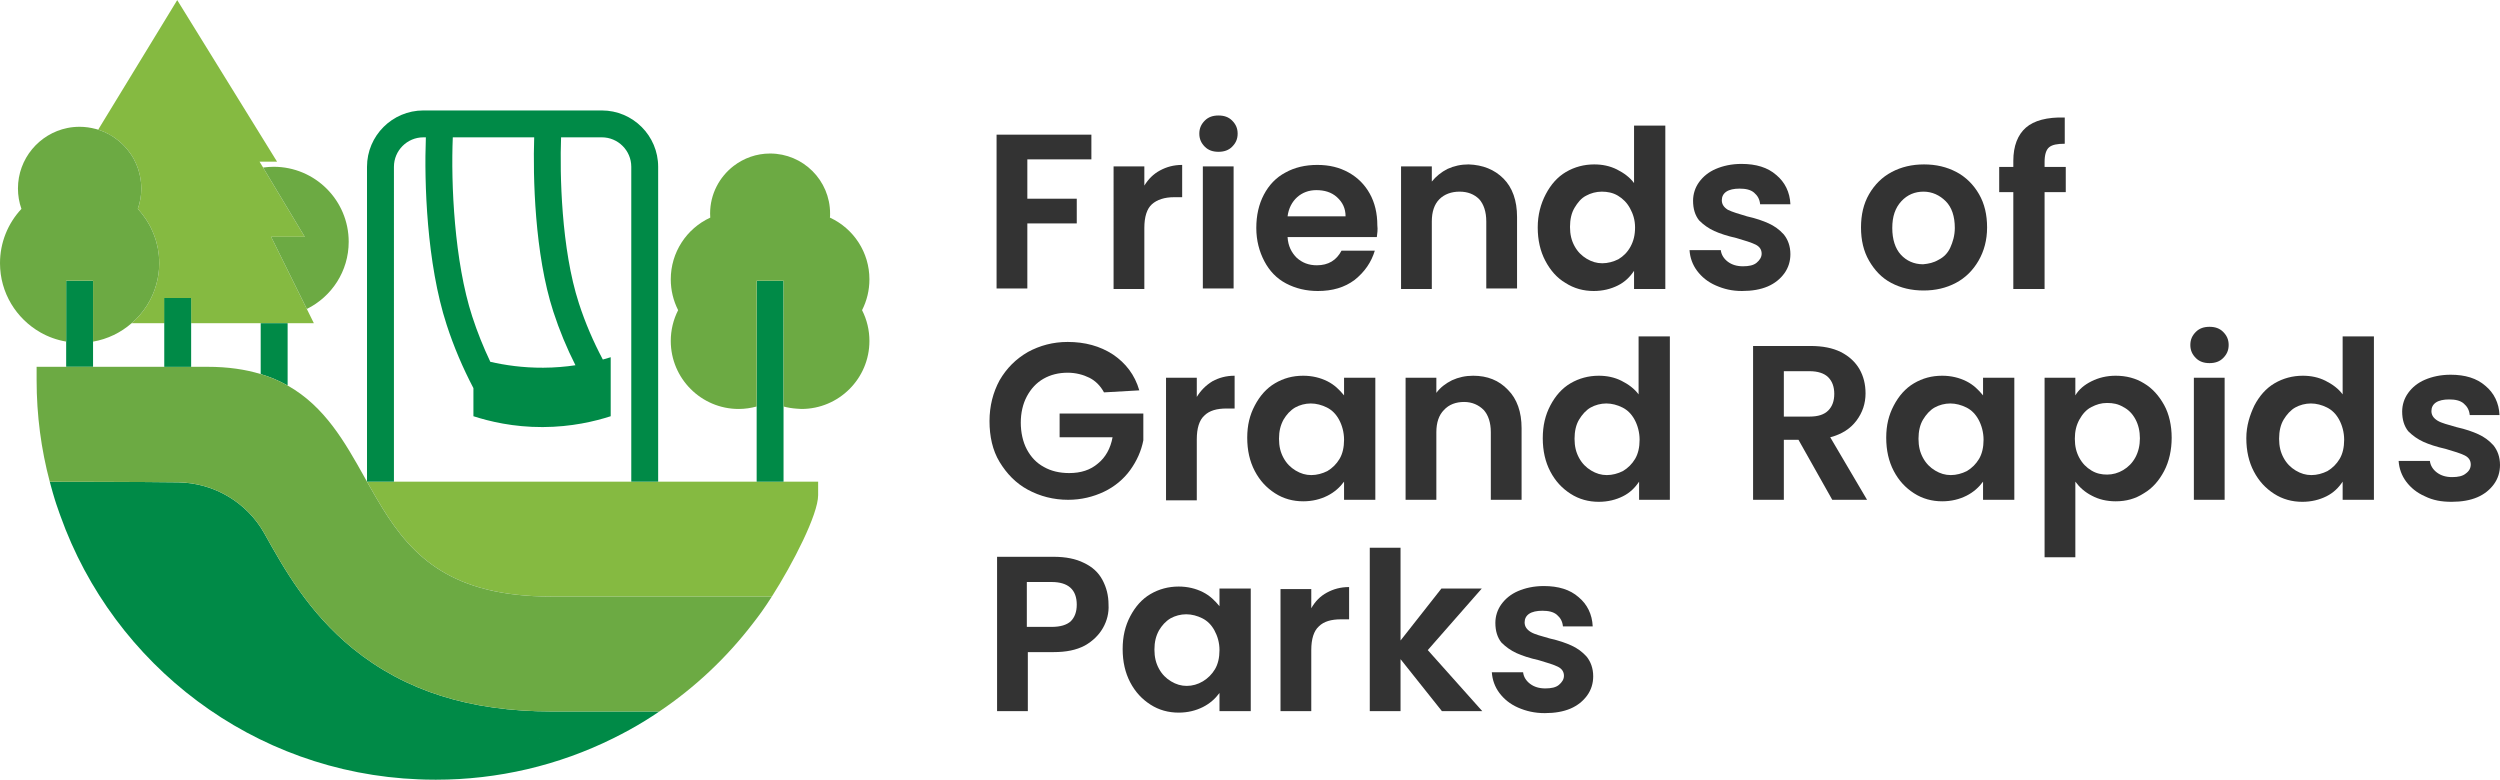
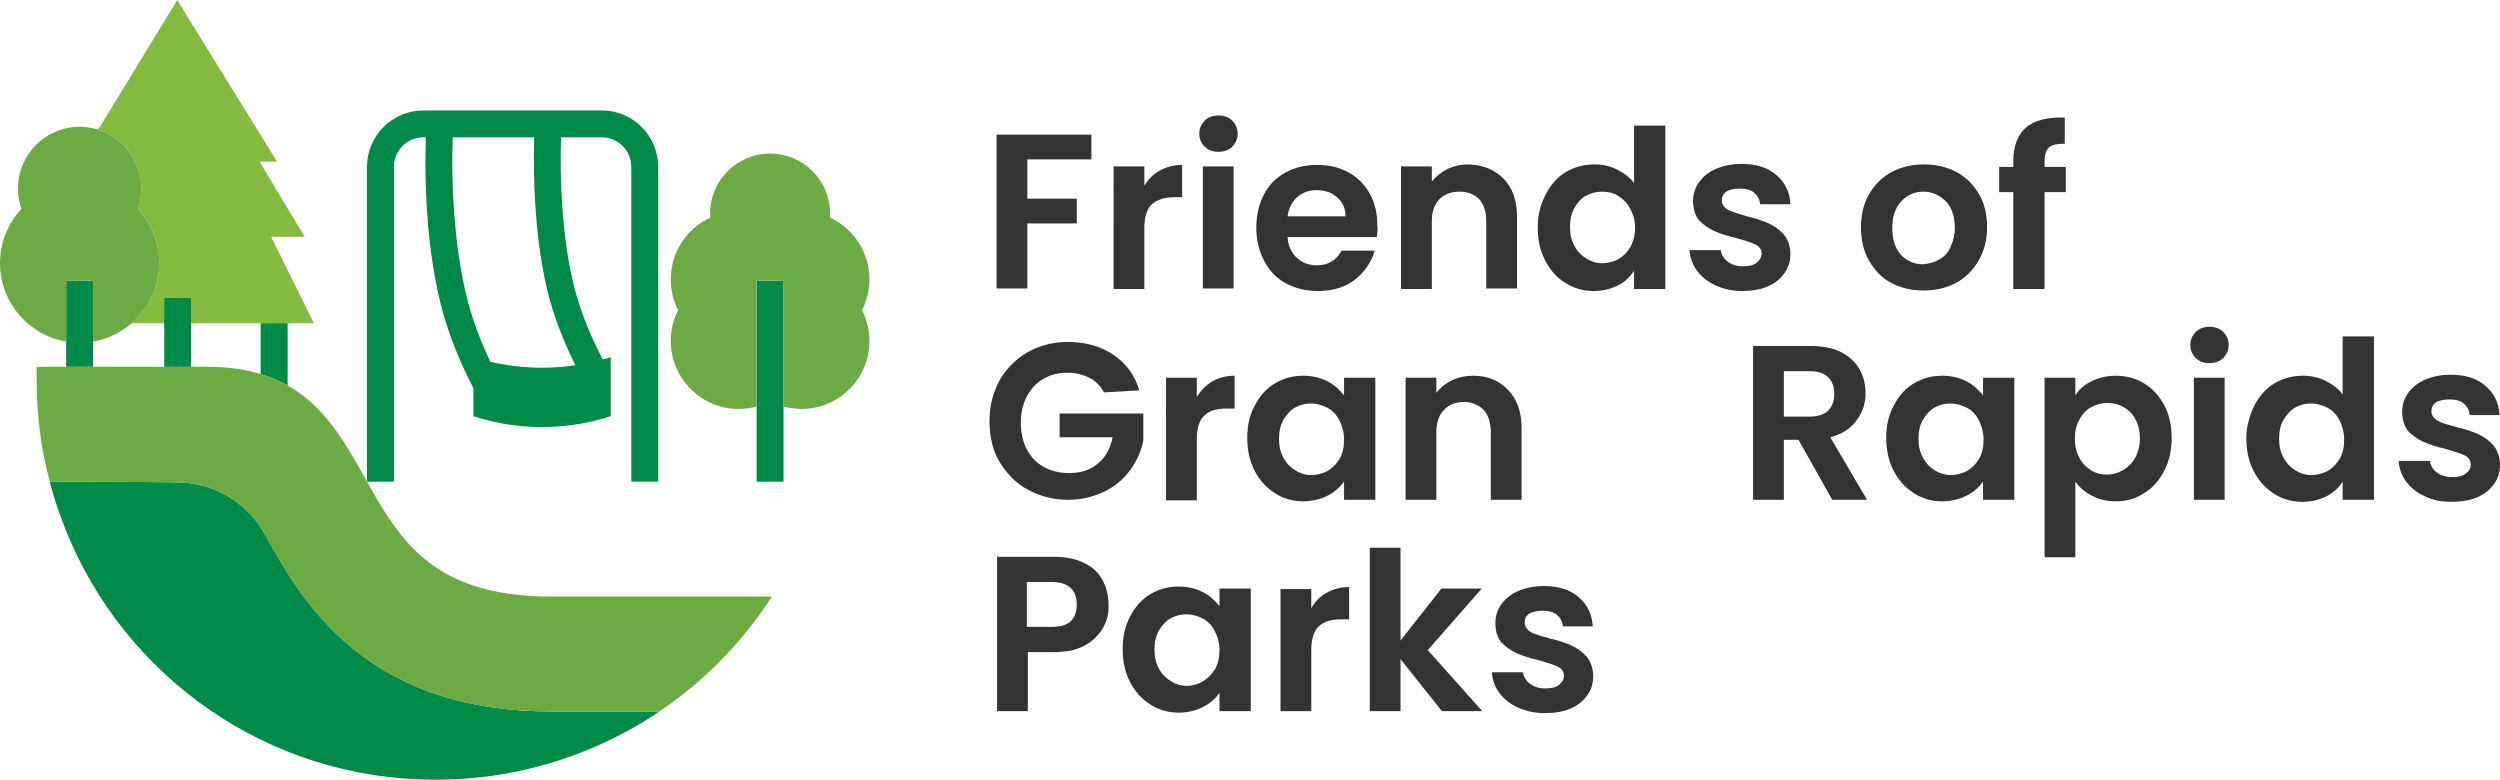
<svg xmlns="http://www.w3.org/2000/svg" id="a" x="0px" y="0px" viewBox="0 0 495.7 154.6" style="enable-background:new 0 0 495.7 154.6;" xml:space="preserve">
  <style type="text/css">	.st0{fill:#333333;}	.st1{fill:#85BA41;}	.st2{fill:#008A47;}	.st3{fill:#6CAA43;}</style>
  <g>
    <path class="st0" d="M216.4,26.7v4.9h-12.7v7.8h9.8v4.9h-9.8v12.9h-6.1V26.7H216.4L216.4,26.7z" />
    <path class="st0" d="M230,33.8c1.3-0.7,2.7-1.1,4.4-1.1v6.4h-1.6c-1.9,0-3.4,0.5-4.4,1.4s-1.5,2.5-1.5,4.7v12.1h-6.1V33h6.1v3.8  C227.7,35.5,228.7,34.5,230,33.8z" />
    <path class="st0" d="M238.9,29.1c-0.7-0.7-1.1-1.5-1.1-2.6s0.4-1.9,1.1-2.6c0.7-0.7,1.6-1,2.7-1s2,0.3,2.7,1s1.1,1.5,1.1,2.6  s-0.4,1.9-1.1,2.6c-0.7,0.7-1.6,1-2.7,1S239.6,29.8,238.9,29.1z M244.6,33v24.2h-6.1V33H244.6z" />
    <path class="st0" d="M273,47h-17.7c0.1,1.8,0.8,3.1,1.8,4.1c1.1,1,2.4,1.5,4,1.5c2.3,0,3.9-1,4.9-2.9h6.6c-0.7,2.3-2,4.2-4,5.8  c-2,1.5-4.4,2.2-7.3,2.2c-2.3,0-4.4-0.5-6.3-1.5c-1.9-1-3.3-2.5-4.3-4.4s-1.6-4.1-1.6-6.6s0.5-4.7,1.5-6.6s2.4-3.4,4.3-4.4  c1.8-1,3.9-1.5,6.3-1.5s4.4,0.5,6.2,1.5s3.2,2.4,4.2,4.2s1.5,3.9,1.5,6.3C273.2,45.5,273.1,46.3,273,47L273,47z M266.8,42.9  c0-1.6-0.6-2.8-1.7-3.8s-2.5-1.4-4.1-1.4c-1.5,0-2.8,0.5-3.8,1.4s-1.7,2.2-1.9,3.8H266.8L266.8,42.9z" />
    <path class="st0" d="M298.1,35.4c1.8,1.8,2.7,4.4,2.7,7.6v14.2h-6.1V43.9c0-1.9-0.5-3.4-1.4-4.4c-1-1-2.3-1.5-3.9-1.5s-3,0.5-4,1.5  s-1.5,2.5-1.5,4.4v13.4h-6.1V33h6.1v3c0.8-1,1.9-1.9,3.1-2.5c1.3-0.6,2.7-0.9,4.2-0.9C294,32.7,296.3,33.6,298.1,35.4L298.1,35.4z" />
    <path class="st0" d="M306.5,38.5c1-1.9,2.3-3.4,4-4.4s3.6-1.5,5.6-1.5c1.6,0,3.1,0.3,4.5,1s2.6,1.6,3.4,2.7V24.9h6.2v32.4H324v-3.6  c-0.8,1.2-1.8,2.2-3.2,2.9c-1.4,0.7-3,1.1-4.8,1.1c-2,0-3.9-0.5-5.6-1.6c-1.7-1-3-2.5-4-4.4s-1.5-4.1-1.5-6.6  S305.5,40.4,306.5,38.5L306.5,38.5z M323.2,41.3c-0.6-1.1-1.4-1.9-2.4-2.5s-2.1-0.8-3.2-0.8s-2.2,0.3-3.1,0.8  c-1,0.5-1.7,1.4-2.3,2.4s-0.9,2.3-0.9,3.8s0.3,2.7,0.9,3.8s1.4,1.9,2.4,2.5s2,0.9,3.1,0.9s2.2-0.3,3.2-0.8c1-0.6,1.8-1.4,2.4-2.5  s0.9-2.3,0.9-3.8S323.8,42.4,323.2,41.3L323.2,41.3z" />
    <path class="st0" d="M340.2,56.6c-1.6-0.7-2.8-1.7-3.7-2.9c-0.9-1.2-1.4-2.6-1.5-4.1h6.2c0.1,0.9,0.6,1.7,1.4,2.3s1.8,0.9,3,0.9  s2.1-0.2,2.7-0.7s1-1.1,1-1.8c0-0.8-0.4-1.4-1.2-1.8c-0.8-0.4-2.1-0.8-3.8-1.3c-1.8-0.4-3.3-0.9-4.4-1.4s-2.1-1.2-3-2.1  c-0.8-1-1.2-2.3-1.2-3.9c0-1.3,0.4-2.6,1.2-3.7s1.9-2,3.3-2.6s3.1-1,5.1-1c2.9,0,5.2,0.7,6.9,2.2c1.7,1.4,2.7,3.4,2.8,5.8h-6  c-0.1-1-0.5-1.7-1.2-2.3s-1.7-0.8-2.9-0.8c-1.1,0-2,0.2-2.6,0.6s-0.9,1-0.9,1.7c0,0.8,0.4,1.4,1.2,1.9c0.8,0.4,2.1,0.8,3.8,1.3  c1.8,0.4,3.2,0.9,4.3,1.4c1.1,0.5,2.1,1.2,3,2.2c0.8,1,1.3,2.3,1.3,3.9c0,1.4-0.4,2.7-1.2,3.8c-0.8,1.1-1.9,2-3.3,2.6  s-3.1,0.9-5.1,0.9S341.8,57.3,340.2,56.6L340.2,56.6z" />
    <path class="st0" d="M375,56.1c-1.9-1-3.3-2.5-4.4-4.4s-1.6-4.1-1.6-6.6s0.5-4.7,1.6-6.6c1.1-1.9,2.6-3.4,4.5-4.4s4-1.5,6.4-1.5  s4.5,0.5,6.4,1.5s3.4,2.5,4.5,4.4s1.6,4.1,1.6,6.6s-0.6,4.7-1.7,6.6c-1.1,1.9-2.6,3.4-4.5,4.4s-4,1.5-6.4,1.5S376.9,57.1,375,56.1  L375,56.1z M384.4,51.5c1-0.5,1.8-1.3,2.3-2.4s0.9-2.4,0.9-3.9c0-2.3-0.6-4.1-1.8-5.3c-1.2-1.2-2.7-1.9-4.4-1.9s-3.2,0.6-4.4,1.9  s-1.8,3-1.8,5.3s0.6,4.1,1.7,5.3s2.6,1.9,4.4,1.9C382.4,52.3,383.4,52.1,384.4,51.5L384.4,51.5z" />
    <path class="st0" d="M409.6,38.1h-4.2v19.2h-6.2V38.1h-2.8v-5h2.8v-1.2c0-3,0.9-5.2,2.5-6.6s4.2-2.1,7.7-2v5.2  c-1.5,0-2.5,0.2-3.1,0.7s-0.9,1.5-0.9,2.9v1h4.2V38.1L409.6,38.1z" />
    <path class="st0" d="M218.9,77.8c-0.7-1.3-1.7-2.3-2.9-2.9s-2.7-1-4.3-1c-1.8,0-3.4,0.4-4.8,1.2s-2.5,2-3.3,3.5s-1.2,3.3-1.2,5.2  s0.4,3.8,1.2,5.3s1.9,2.7,3.4,3.5c1.4,0.8,3.1,1.2,5,1.2c2.3,0,4.2-0.6,5.7-1.9c1.5-1.2,2.5-3,2.9-5.2h-10.5V82h16.6v5.3  c-0.4,2.1-1.3,4.1-2.6,5.9s-3.1,3.3-5.2,4.3s-4.5,1.6-7.1,1.6c-2.9,0-5.6-0.7-8-2s-4.2-3.2-5.6-5.5s-2-5.1-2-8.1s0.7-5.7,2-8.1  c1.4-2.4,3.2-4.2,5.6-5.6c2.4-1.3,5-2,7.9-2c3.4,0,6.4,0.8,9,2.5c2.5,1.7,4.3,4,5.2,7.1L218.9,77.8L218.9,77.8z" />
    <path class="st0" d="M240.4,75.6c1.3-0.7,2.7-1.1,4.4-1.1V81h-1.6c-1.9,0-3.4,0.4-4.4,1.4c-1,0.9-1.5,2.5-1.5,4.7v12.1h-6.1V74.9  h6.1v3.8C238.1,77.4,239.1,76.4,240.4,75.6L240.4,75.6z" />
    <path class="st0" d="M248.8,80.4c1-1.9,2.3-3.4,4-4.4s3.5-1.5,5.6-1.5c1.8,0,3.4,0.4,4.8,1.1s2.4,1.7,3.3,2.8v-3.5h6.2v24.2h-6.2  v-3.6c-0.8,1.1-1.9,2.1-3.3,2.8s-3,1.1-4.8,1.1c-2,0-3.9-0.5-5.6-1.6c-1.7-1.1-3-2.5-4-4.4s-1.5-4.1-1.5-6.6S247.8,82.3,248.8,80.4  L248.8,80.4z M265.5,83.2c-0.6-1.1-1.4-1.9-2.4-2.4S261,80,259.9,80s-2.2,0.3-3.1,0.8c-1,0.6-1.7,1.4-2.3,2.4  c-0.6,1.1-0.9,2.3-0.9,3.8s0.3,2.7,0.9,3.8c0.6,1.1,1.4,1.9,2.4,2.5c1,0.6,2,0.9,3.1,0.9s2.2-0.3,3.2-0.8c1-0.6,1.8-1.4,2.4-2.4  s0.9-2.3,0.9-3.8S266.1,84.3,265.5,83.2L265.5,83.2z" />
    <path class="st0" d="M299,77.3c1.8,1.8,2.7,4.4,2.7,7.6v14.2h-6.1V85.7c0-1.9-0.5-3.4-1.4-4.4c-1-1-2.3-1.6-3.9-1.6s-3,0.5-4,1.6  c-1,1-1.5,2.5-1.5,4.4v13.4h-6.1V74.9h6.1v3c0.8-1.1,1.9-1.9,3.1-2.5c1.3-0.6,2.7-0.9,4.2-0.9C294.9,74.5,297.2,75.4,299,77.3  L299,77.3z" />
-     <path class="st0" d="M307.4,80.4c1-1.9,2.3-3.4,4-4.4s3.6-1.5,5.6-1.5c1.6,0,3.1,0.3,4.5,1s2.6,1.6,3.4,2.7V66.7h6.2v32.4H325v-3.6  c-0.8,1.2-1.8,2.2-3.2,2.9c-1.4,0.7-3,1.1-4.8,1.1c-2,0-3.9-0.5-5.6-1.6s-3-2.5-4-4.4s-1.5-4.1-1.5-6.6S306.4,82.3,307.4,80.4z   M324.1,83.2c-0.6-1.1-1.4-1.9-2.4-2.4s-2.1-0.8-3.2-0.8s-2.2,0.3-3.1,0.8s-1.7,1.4-2.3,2.4s-0.9,2.3-0.9,3.8s0.3,2.7,0.9,3.8  c0.6,1.1,1.4,1.9,2.4,2.5s2,0.9,3.1,0.9s2.2-0.3,3.2-0.8c1-0.6,1.8-1.4,2.4-2.4s0.9-2.3,0.9-3.8S324.7,84.3,324.1,83.2L324.1,83.2z  " />
    <path class="st0" d="M363.3,99.1l-6.7-11.9h-2.9v11.9h-6.1V68.6H359c2.4,0,4.4,0.4,6,1.2s2.9,2,3.7,3.4c0.8,1.4,1.2,3,1.2,4.8  c0,2-0.6,3.8-1.8,5.4s-2.9,2.7-5.2,3.3l7.3,12.4L363.3,99.1L363.3,99.1z M353.7,82.6h5.1c1.7,0,2.9-0.4,3.7-1.2  c0.8-0.8,1.2-1.9,1.2-3.3s-0.4-2.5-1.2-3.3c-0.8-0.8-2.1-1.2-3.7-1.2h-5.1V82.6z" />
    <path class="st0" d="M375.5,80.4c1-1.9,2.3-3.4,4-4.4s3.5-1.5,5.6-1.5c1.8,0,3.4,0.4,4.8,1.1s2.4,1.7,3.3,2.8v-3.5h6.2v24.2h-6.2  v-3.6c-0.8,1.1-1.9,2.1-3.3,2.8s-3,1.1-4.8,1.1c-2,0-3.9-0.5-5.6-1.6s-3-2.5-4-4.4s-1.5-4.1-1.5-6.6S374.5,82.3,375.5,80.4  L375.5,80.4z M392.3,83.2c-0.6-1.1-1.4-1.9-2.4-2.4s-2.1-0.8-3.2-0.8s-2.2,0.3-3.1,0.8s-1.7,1.4-2.3,2.4s-0.9,2.3-0.9,3.8  s0.3,2.7,0.9,3.8c0.6,1.1,1.4,1.9,2.4,2.5s2,0.9,3.1,0.9s2.2-0.3,3.2-0.8c1-0.6,1.8-1.4,2.4-2.4s0.9-2.3,0.9-3.8  S392.9,84.3,392.3,83.2L392.3,83.2z" />
    <path class="st0" d="M414.7,75.6c1.4-0.7,3-1.1,4.8-1.1c2.1,0,4,0.5,5.6,1.5c1.7,1,3,2.5,4,4.3s1.5,4.1,1.5,6.5s-0.5,4.7-1.5,6.6  s-2.3,3.4-4,4.4c-1.7,1.1-3.5,1.6-5.6,1.6c-1.8,0-3.4-0.4-4.7-1.1c-1.4-0.7-2.5-1.7-3.3-2.8v15h-6.1V74.9h6.1v3.5  C412.2,77.2,413.3,76.3,414.7,75.6L414.7,75.6z M423.4,83.1c-0.6-1.1-1.4-1.9-2.4-2.4c-1-0.6-2-0.8-3.2-0.8s-2.1,0.3-3.1,0.8  s-1.8,1.4-2.4,2.5s-0.9,2.3-0.9,3.8s0.3,2.7,0.9,3.8c0.6,1.1,1.4,1.9,2.4,2.5s2,0.8,3.1,0.8s2.2-0.3,3.2-0.9s1.8-1.4,2.4-2.5  s0.9-2.4,0.9-3.8S424,84.2,423.4,83.1L423.4,83.1z" />
    <path class="st0" d="M435.4,71c-0.7-0.7-1.1-1.5-1.1-2.6s0.4-1.9,1.1-2.6s1.6-1,2.7-1s2,0.3,2.7,1s1.1,1.5,1.1,2.6  s-0.4,1.9-1.1,2.6s-1.6,1-2.7,1S436.1,71.7,435.4,71z M441.1,74.9v24.2H435V74.9H441.1z" />
    <path class="st0" d="M447,80.4c1-1.9,2.3-3.4,4-4.4s3.6-1.5,5.6-1.5c1.6,0,3.1,0.3,4.5,1s2.6,1.6,3.4,2.7V66.7h6.2v32.4h-6.2v-3.6  c-0.8,1.2-1.8,2.2-3.2,2.9c-1.4,0.7-3,1.1-4.8,1.1c-2,0-3.9-0.5-5.6-1.6s-3-2.5-4-4.4s-1.5-4.1-1.5-6.6S446.1,82.3,447,80.4z   M463.8,83.2c-0.6-1.1-1.4-1.9-2.4-2.4s-2.1-0.8-3.2-0.8s-2.2,0.3-3.1,0.8s-1.7,1.4-2.3,2.4s-0.9,2.3-0.9,3.8s0.3,2.7,0.9,3.8  c0.6,1.1,1.4,1.9,2.4,2.5s2,0.9,3.1,0.9s2.2-0.3,3.2-0.8c1-0.6,1.8-1.4,2.4-2.4s0.9-2.3,0.9-3.8S464.4,84.3,463.8,83.2L463.8,83.2z  " />
    <path class="st0" d="M480.8,98.4c-1.6-0.7-2.8-1.7-3.7-2.9c-0.9-1.2-1.4-2.6-1.5-4.1h6.2c0.1,0.9,0.6,1.7,1.4,2.3  c0.8,0.6,1.8,0.9,3,0.9s2.1-0.2,2.7-0.7c0.7-0.5,1-1.1,1-1.8c0-0.8-0.4-1.4-1.2-1.8c-0.8-0.4-2.1-0.8-3.8-1.3  c-1.8-0.4-3.3-0.9-4.4-1.4s-2.1-1.2-3-2.1c-0.8-1-1.2-2.3-1.2-3.9c0-1.3,0.4-2.6,1.2-3.7s1.9-2,3.3-2.6s3.1-1,5.1-1  c2.9,0,5.2,0.7,6.9,2.2c1.7,1.4,2.7,3.4,2.8,5.8h-5.9c-0.1-1-0.5-1.7-1.2-2.3c-0.7-0.6-1.7-0.8-2.9-0.8c-1.1,0-2,0.2-2.6,0.6  s-0.9,1-0.9,1.7c0,0.8,0.4,1.4,1.2,1.9s2.1,0.8,3.8,1.3c1.8,0.4,3.2,0.9,4.3,1.4c1.1,0.5,2.1,1.2,3,2.2c0.8,1,1.3,2.3,1.3,3.9  c0,1.4-0.4,2.7-1.2,3.8c-0.8,1.1-1.9,2-3.3,2.6s-3.1,0.9-5.1,0.9S482.4,99.2,480.8,98.4L480.8,98.4z" />
    <path class="st0" d="M218.7,124.5c-0.8,1.4-2,2.6-3.6,3.5c-1.7,0.9-3.7,1.3-6.2,1.3h-5.1V141h-6.1v-30.6h11.2c2.4,0,4.4,0.4,6,1.2  c1.7,0.8,2.9,1.9,3.7,3.4s1.2,3.1,1.2,4.9C219.9,121.5,219.5,123.1,218.7,124.5L218.7,124.5z M212.3,123.2c0.8-0.8,1.2-1.9,1.2-3.3  c0-3-1.7-4.5-5-4.5h-4.9v8.9h4.9C210.3,124.3,211.5,123.9,212.3,123.2L212.3,123.2z" />
    <path class="st0" d="M224.1,122.2c1-1.9,2.3-3.4,4-4.4s3.6-1.5,5.6-1.5c1.8,0,3.4,0.4,4.8,1.1c1.4,0.7,2.4,1.7,3.3,2.8v-3.5h6.2  V141h-6.2v-3.6c-0.8,1.1-1.9,2.1-3.3,2.8s-3,1.1-4.8,1.1c-2,0-3.9-0.5-5.6-1.6c-1.7-1.1-3-2.5-4-4.4s-1.5-4.1-1.5-6.6  S223.1,124.1,224.1,122.2L224.1,122.2z M240.8,125c-0.6-1.1-1.4-1.9-2.4-2.4s-2.1-0.8-3.2-0.8s-2.2,0.3-3.1,0.8  c-1,0.6-1.7,1.4-2.3,2.4c-0.6,1.1-0.9,2.3-0.9,3.8s0.3,2.7,0.9,3.8c0.6,1.1,1.4,1.9,2.4,2.5s2,0.9,3.1,0.9s2.2-0.3,3.2-0.9  c1-0.6,1.8-1.4,2.4-2.4s0.9-2.3,0.9-3.8S241.4,126.1,240.8,125L240.8,125z" />
    <path class="st0" d="M263.1,117.5c1.3-0.7,2.7-1.1,4.4-1.1v6.4h-1.6c-1.9,0-3.4,0.4-4.4,1.4c-1,0.9-1.5,2.5-1.5,4.7V141h-6.1v-24.2  h6.1v3.8C260.8,119.2,261.8,118.2,263.1,117.5z" />
    <path class="st0" d="M285.9,141l-8.2-10.3V141h-6.1v-32.4h6.1V127l8.1-10.3h8l-10.7,12.2l10.8,12.1H285.9z" />
    <path class="st0" d="M301,140.3c-1.6-0.7-2.8-1.7-3.7-2.9c-0.9-1.2-1.4-2.6-1.5-4.1h6.2c0.1,0.9,0.6,1.7,1.4,2.3s1.8,0.9,3,0.9  s2.1-0.2,2.7-0.7s1-1.1,1-1.8c0-0.8-0.4-1.4-1.2-1.8c-0.8-0.4-2.1-0.8-3.8-1.3c-1.8-0.4-3.3-0.9-4.4-1.4s-2.1-1.2-3-2.1  c-0.8-1-1.2-2.3-1.2-3.9c0-1.3,0.4-2.6,1.2-3.7s1.9-2,3.3-2.6s3.1-1,5.1-1c2.9,0,5.2,0.7,6.9,2.2c1.7,1.4,2.7,3.4,2.8,5.8h-5.9  c-0.1-1-0.5-1.7-1.2-2.3c-0.7-0.6-1.7-0.8-2.9-0.8c-1.1,0-2,0.2-2.6,0.6s-0.9,1-0.9,1.7c0,0.8,0.4,1.4,1.2,1.9s2.1,0.8,3.8,1.3  c1.8,0.4,3.2,0.9,4.3,1.4c1.1,0.5,2.1,1.2,3,2.2c0.8,1,1.3,2.3,1.3,3.9c0,1.4-0.4,2.7-1.2,3.8c-0.8,1.1-1.9,2-3.3,2.6  s-3.1,0.9-5.1,0.9S302.6,141,301,140.3L301,140.3z" />
  </g>
  <g>
    <path class="st1" d="M62.23,64.08H37.9v-4.99h-5.33v4.99H26.1c2.31-1.98,4.04-4.63,4.88-7.65c0.18-0.65,0.34-1.32,0.43-2  c0.11-0.73,0.16-1.48,0.16-2.24c0-0.49-0.02-0.98-0.07-1.47c-0.01-0.11-0.04-0.23-0.04-0.34c-0.04-0.36-0.09-0.71-0.15-1.05  c-0.03-0.17-0.08-0.34-0.11-0.51c-0.07-0.29-0.13-0.58-0.21-0.86c-0.05-0.18-0.11-0.36-0.16-0.54c-0.09-0.26-0.18-0.53-0.28-0.79  c-0.06-0.18-0.13-0.36-0.21-0.53c-0.11-0.26-0.22-0.51-0.34-0.76c-0.08-0.17-0.17-0.34-0.25-0.51c-0.14-0.25-0.28-0.5-0.43-0.74  c-0.09-0.16-0.18-0.31-0.28-0.46c-0.17-0.27-0.35-0.52-0.54-0.77c-0.09-0.13-0.17-0.25-0.27-0.37c-0.28-0.37-0.59-0.73-0.91-1.07  c0.46-1.3,0.7-2.67,0.7-4.05c0-0.39-0.03-0.78-0.06-1.16c-0.01-0.13-0.03-0.25-0.05-0.37c-0.03-0.26-0.07-0.52-0.12-0.77  c-0.02-0.14-0.06-0.28-0.09-0.42c-0.05-0.23-0.11-0.46-0.18-0.69c-0.04-0.14-0.08-0.28-0.12-0.41c-0.08-0.23-0.16-0.46-0.25-0.68  c-0.05-0.12-0.1-0.25-0.15-0.37c-0.11-0.26-0.24-0.51-0.37-0.76c-0.04-0.07-0.07-0.15-0.11-0.23c-0.18-0.32-0.37-0.64-0.58-0.94  c-0.04-0.07-0.09-0.13-0.14-0.2c-0.16-0.23-0.33-0.46-0.51-0.68c-0.08-0.1-0.16-0.2-0.25-0.29c-0.16-0.18-0.32-0.36-0.49-0.54  c-0.09-0.09-0.19-0.19-0.28-0.28c-0.17-0.17-0.35-0.33-0.53-0.48c-0.06-0.05-0.12-0.1-0.18-0.15c-0.04-0.04-0.08-0.07-0.13-0.11  c-0.19-0.16-0.39-0.3-0.6-0.45c-0.09-0.07-0.19-0.14-0.28-0.2c-0.293-0.195-1.466-0.87-1.94-1.06c-0.1-0.04-0.21-0.08-0.32-0.12  c-0.24-0.09-0.48-0.19-0.73-0.27c-0.03-0.01-0.06-0.02-0.09-0.03L35.14,0.02l19.79,32.03h-3.47l0.71,1.17l3.15,5.26h0.01v0.01  l5.09,8.46h-6.66l7.08,14.31L62.23,64.08z" />
    <rect x="32.57" y="59.09" class="st1" width="5.33" height="4.99" />
    <path class="st2" d="M57.03,64.08v12.36c-1.61-0.91-3.37-1.68-5.34-2.27V64.08H57.03z" />
-     <path class="st3" d="M69.14,47.94c0,5.85-3.39,10.9-8.3,13.32l-7.08-14.31h6.66l-5.09-8.46v-0.01h-0.01l-3.15-5.26  c0.68-0.09,1.38-0.15,2.1-0.15C62.48,33.07,69.14,39.73,69.14,47.94z" />
-     <path class="st1" d="M162.22,95.51v2.67c0,3.81-4.96,13.49-9.18,20.11h-43.65c-19.77,0-27.56-7.86-33.51-17.45  c-0.93-1.5-1.82-3.05-2.71-4.62c-0.13-0.24-0.26-0.47-0.4-0.71C72.77,95.51,162.22,95.51,162.22,95.51z" />
    <path class="st2" d="M119.33,21.9H83.95c-6.16,0-11.18,5.01-11.18,11.17v62.44h5.34V33.07c0-3.22,2.62-5.84,5.84-5.84h0.49  c-0.34,8.91,0.15,24.98,4.12,37.16c1.41,4.35,3.21,8.56,5.31,12.57v5.57c3.16,1.02,7.9,2.17,13.73,2.15  c5.71-0.02,10.36-1.14,13.49-2.15v-11.7c-0.48,0.15-1.01,0.31-1.56,0.46c-1.88-3.54-3.49-7.27-4.74-11.13  c-3.53-10.86-3.8-25.69-3.54-32.93h8.08c3.22,0,5.84,2.62,5.84,5.84v62.44h5.33V33.07C130.5,26.91,125.49,21.9,119.33,21.9z   M114.1,72.42c-1.94,0.29-4.07,0.48-6.38,0.49c-4.08,0.02-7.62-0.51-10.5-1.17c-1.38-2.91-2.59-5.92-3.59-9  c-3.54-10.88-4.24-26.26-3.85-35.51h16.14c-0.26,7.72,0.07,23.14,3.8,34.58C110.91,65.47,112.38,69.02,114.1,72.42z" />
    <rect x="13.12" y="55.67" class="st2" width="5.33" height="17.06" />
    <path class="st3" d="M31.57,52.19c0,0.76-0.05,1.51-0.16,2.24c-0.09,0.68-0.25,1.35-0.43,2c-0.84,3.02-2.57,5.67-4.88,7.65  c-2.13,1.87-4.77,3.16-7.65,3.66V55.67h-5.33v12.06c-1.83-0.31-3.55-0.93-5.11-1.82C3.24,63.19,0,58.07,0,52.19  c0-4.04,1.53-7.87,4.25-10.77c-0.46-1.3-0.69-2.67-0.69-4.05c0-5.91,4.21-10.85,9.79-11.99c0.79-0.16,1.6-0.24,2.44-0.24  c1.1,0,2.17,0.16,3.19,0.43c0.06,0.02,0.13,0.03,0.19,0.05c0.1,0.03,0.2,0.06,0.3,0.09c0.03,0.01,0.06,0.02,0.09,0.03  c0.25,0.08,0.49,0.18,0.73,0.27c0.11,0.04,0.22,0.08,0.32,0.12c0.34,0.15,0.67,0.31,1,0.49c0.01,0.006,0.56,0.316,0.94,0.57  c0.09,0.06,0.19,0.13,0.28,0.2c0.21,0.15,0.41,0.29,0.6,0.45c0.05,0.04,0.09,0.07,0.13,0.11c0.06,0.05,0.12,0.1,0.18,0.15  c0.18,0.15,0.36,0.31,0.53,0.48c0.09,0.09,0.19,0.19,0.28,0.28c0.17,0.18,0.33,0.36,0.49,0.54c0.09,0.09,0.17,0.19,0.25,0.29  c0.18,0.22,0.35,0.45,0.51,0.68c0.05,0.07,0.1,0.13,0.14,0.2c0.21,0.3,0.4,0.62,0.58,0.94c0.04,0.08,0.07,0.16,0.11,0.23  c0.13,0.25,0.26,0.5,0.37,0.76c0.05,0.12,0.1,0.25,0.15,0.37c0.09,0.22,0.17,0.45,0.25,0.68c0.04,0.13,0.08,0.27,0.12,0.41  c0.07,0.23,0.13,0.46,0.18,0.69c0.03,0.14,0.07,0.28,0.09,0.42c0.05,0.25,0.09,0.51,0.12,0.77c0.02,0.12,0.04,0.24,0.05,0.37  c0.03,0.38,0.06,0.77,0.06,1.16c0,1.38-0.24,2.75-0.7,4.05c0.32,0.34,0.63,0.7,0.91,1.07c0.1,0.12,0.18,0.24,0.27,0.37  c0.19,0.25,0.37,0.5,0.54,0.77c0.1,0.15,0.19,0.3,0.28,0.46c0.15,0.24,0.29,0.49,0.43,0.74c0.08,0.17,0.17,0.34,0.25,0.51  c0.12,0.25,0.23,0.5,0.34,0.76c0.08,0.17,0.15,0.35,0.21,0.53c0.1,0.26,0.19,0.53,0.28,0.79c0.05,0.18,0.11,0.36,0.16,0.54  c0.08,0.28,0.14,0.57,0.21,0.86c0.03,0.17,0.08,0.34,0.11,0.51c0.06,0.34,0.11,0.69,0.15,1.05c0,0.11,0.03,0.23,0.04,0.34  C31.55,51.21,31.57,51.7,31.57,52.19z" />
    <rect x="32.57" y="72.73" class="st3" width="5.33" height="0.01" />
    <path class="st2" d="M107.03,146.35c-0.01,0-0.02,0.01-0.03,0.01h-0.03c0.01,0,0.02-0.01,0.03-0.01H107.03z" />
    <path class="st2" d="M109.39,141.07c-16.19,0-29.07-4.08-39.39-12.45c-8.82-7.17-13.67-15.84-17.56-22.81l-0.06-0.11  c-3.44-6.09-9.94-9.94-16.98-10.06c-6.12-0.1-25.53-0.12-25.53-0.12c0.07,0.29,0.15,0.57,0.23,0.85c0.25,0.92,0.51,1.84,0.79,2.74  c0.09,0.29,0.19,0.59,0.28,0.87c0.03,0.08,0.05,0.16,0.08,0.23c0.07,0.21,0.14,0.42,0.22,0.63v0.01c0.03,0.1,0.07,0.18,0.1,0.28  c0.05,0.15,0.1,0.29,0.15,0.44c0.09,0.24,0.17,0.48,0.26,0.72c10.54,29.55,38.2,50.95,71.05,52.24h0.06  c0.48,0.02,0.96,0.04,1.44,0.05h0.15c0.55,0.02,1.1,0.02,1.65,0.02h0.13c12.25,0,24.25-2.82,35.11-8.2  c2.15-1.06,4.27-2.22,6.33-3.49c0.96-0.59,1.9-1.21,2.84-1.84L109.39,141.07L109.39,141.07z M17.13,100.85l-0.01-0.01h0.01V100.85z   M107,146.36h-0.03c0.01,0,0.02-0.01,0.03-0.01h0.03C107.02,146.35,107.01,146.36,107,146.36z" />
    <path class="st3" d="M153.04,118.29c-0.7,1.1-1.39,2.12-2.02,3.01c-0.56,0.79-1.15,1.55-1.74,2.32  c-5.23,6.81-11.44,12.66-18.54,17.45h-21.35c-16.19,0-29.07-4.08-39.39-12.45c-8.82-7.17-13.67-15.84-17.56-22.81l-0.06-0.11  c-3.44-6.09-9.94-9.94-16.98-10.06c-6.12-0.1-25.53-0.12-25.53-0.12C8.16,89.1,7.26,82.34,7.26,75.4v-2.67h25.31v0.01h5.33v-0.01  h3.23c4.07,0,7.54,0.52,10.56,1.44c1.97,0.59,3.73,1.36,5.34,2.27c7.41,4.17,11.39,11.29,15.29,18.26c0.15,0.27,0.3,0.54,0.45,0.81  c0.14,0.24,0.27,0.47,0.4,0.71c0.89,1.57,1.78,3.12,2.71,4.62c5.95,9.59,13.74,17.45,33.51,17.45  C109.39,118.29,153.04,118.29,153.04,118.29z" />
    <g>
      <polygon class="st2" points="17.13,100.84 17.13,100.85 17.12,100.84   " />
      <path class="st2" d="M107.03,146.35c-0.01,0-0.02,0.01-0.03,0.01h-0.03c0.01,0,0.02-0.01,0.03-0.01H107.03z" />
    </g>
    <rect x="150.03" y="55.67" class="st2" width="5.33" height="39.84" />
    <path class="st3" d="M170.93,61.5c0.96,1.88,1.46,3.97,1.46,6.11c0,7.43-6.04,13.48-13.48,13.48c-0.31,0-0.62-0.04-0.93-0.06  c-0.89-0.06-1.77-0.2-2.62-0.43V55.67h-5.33V80.6c-1.15,0.31-2.34,0.49-3.56,0.49c-7.43,0-13.47-6.05-13.47-13.48  c0-2.14,0.5-4.23,1.46-6.11c-0.96-1.89-1.46-3.97-1.46-6.12c0-5.33,3.12-10.06,7.83-12.23c-0.02-0.27-0.03-0.55-0.03-0.82  c0-3.84,1.84-7.25,4.67-9.43c2.01-1.54,4.51-2.46,7.22-2.46c6.56,0,11.9,5.33,11.9,11.89c0,0.27,0,0.55-0.03,0.82  c4.71,2.17,7.83,6.9,7.83,12.23C172.39,57.53,171.89,59.61,170.93,61.5z" />
    <rect x="32.57" y="59.09" class="st2" width="5.33" height="13.65" />
  </g>
</svg>